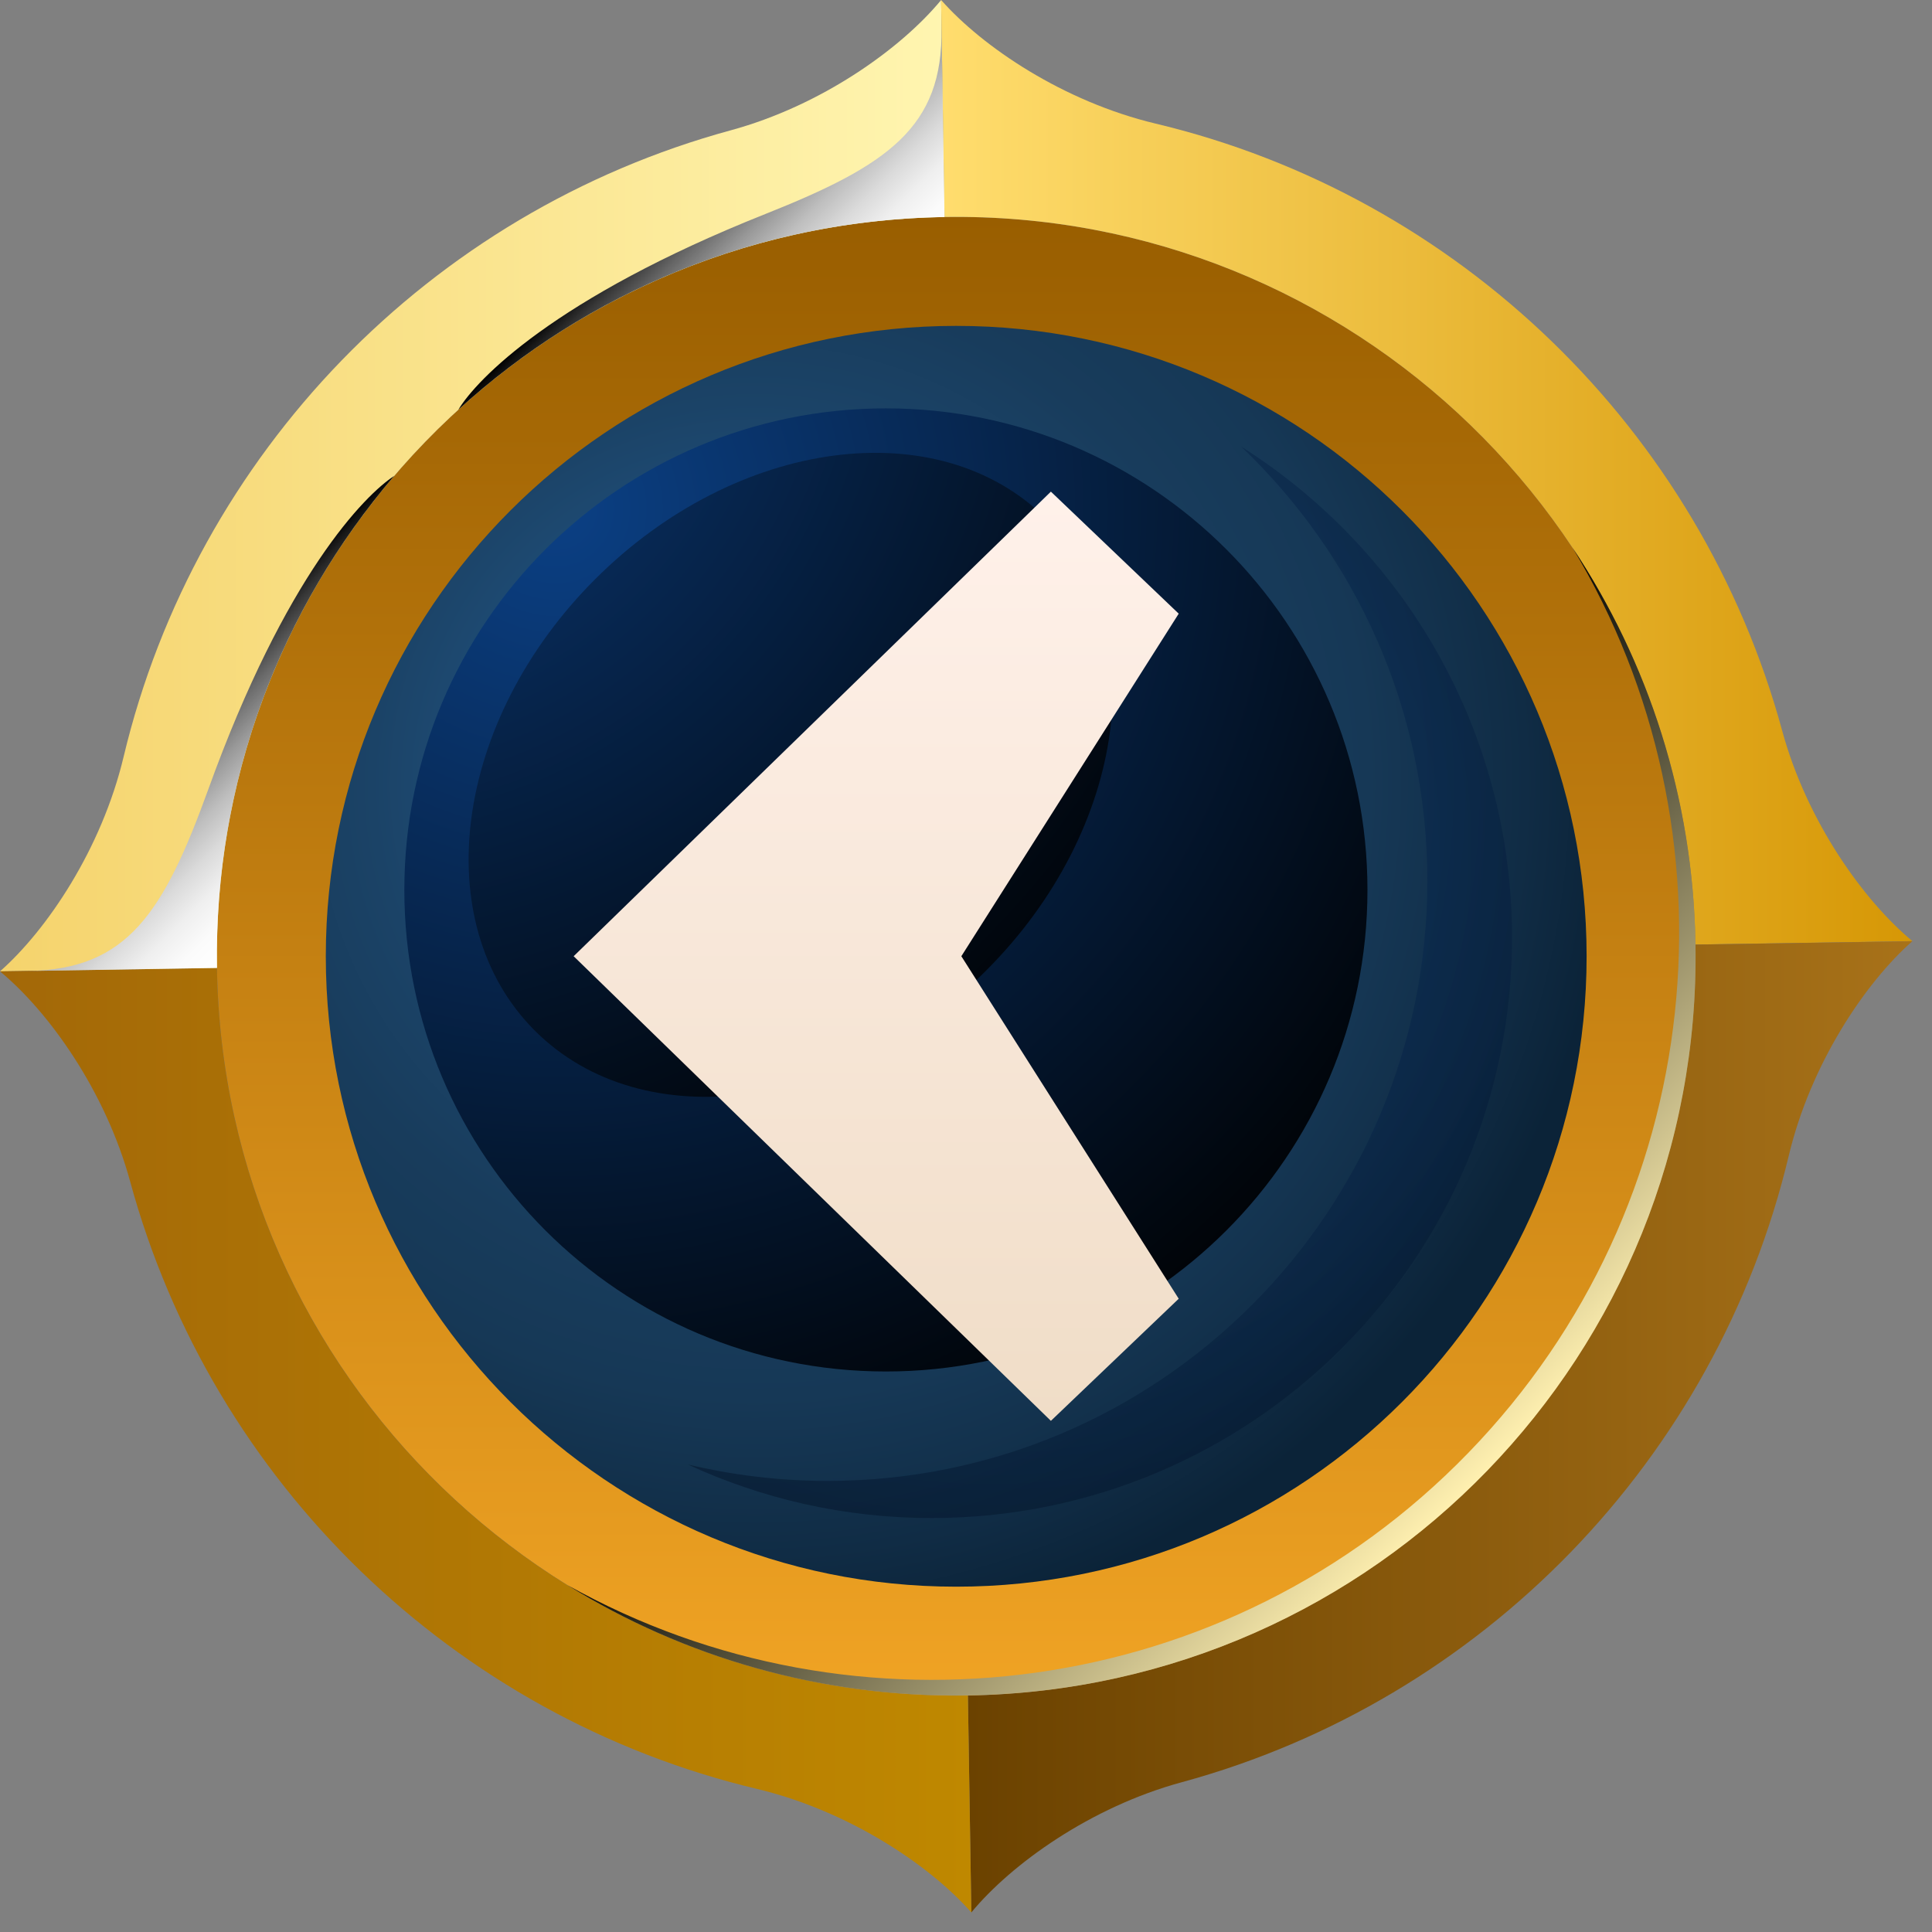
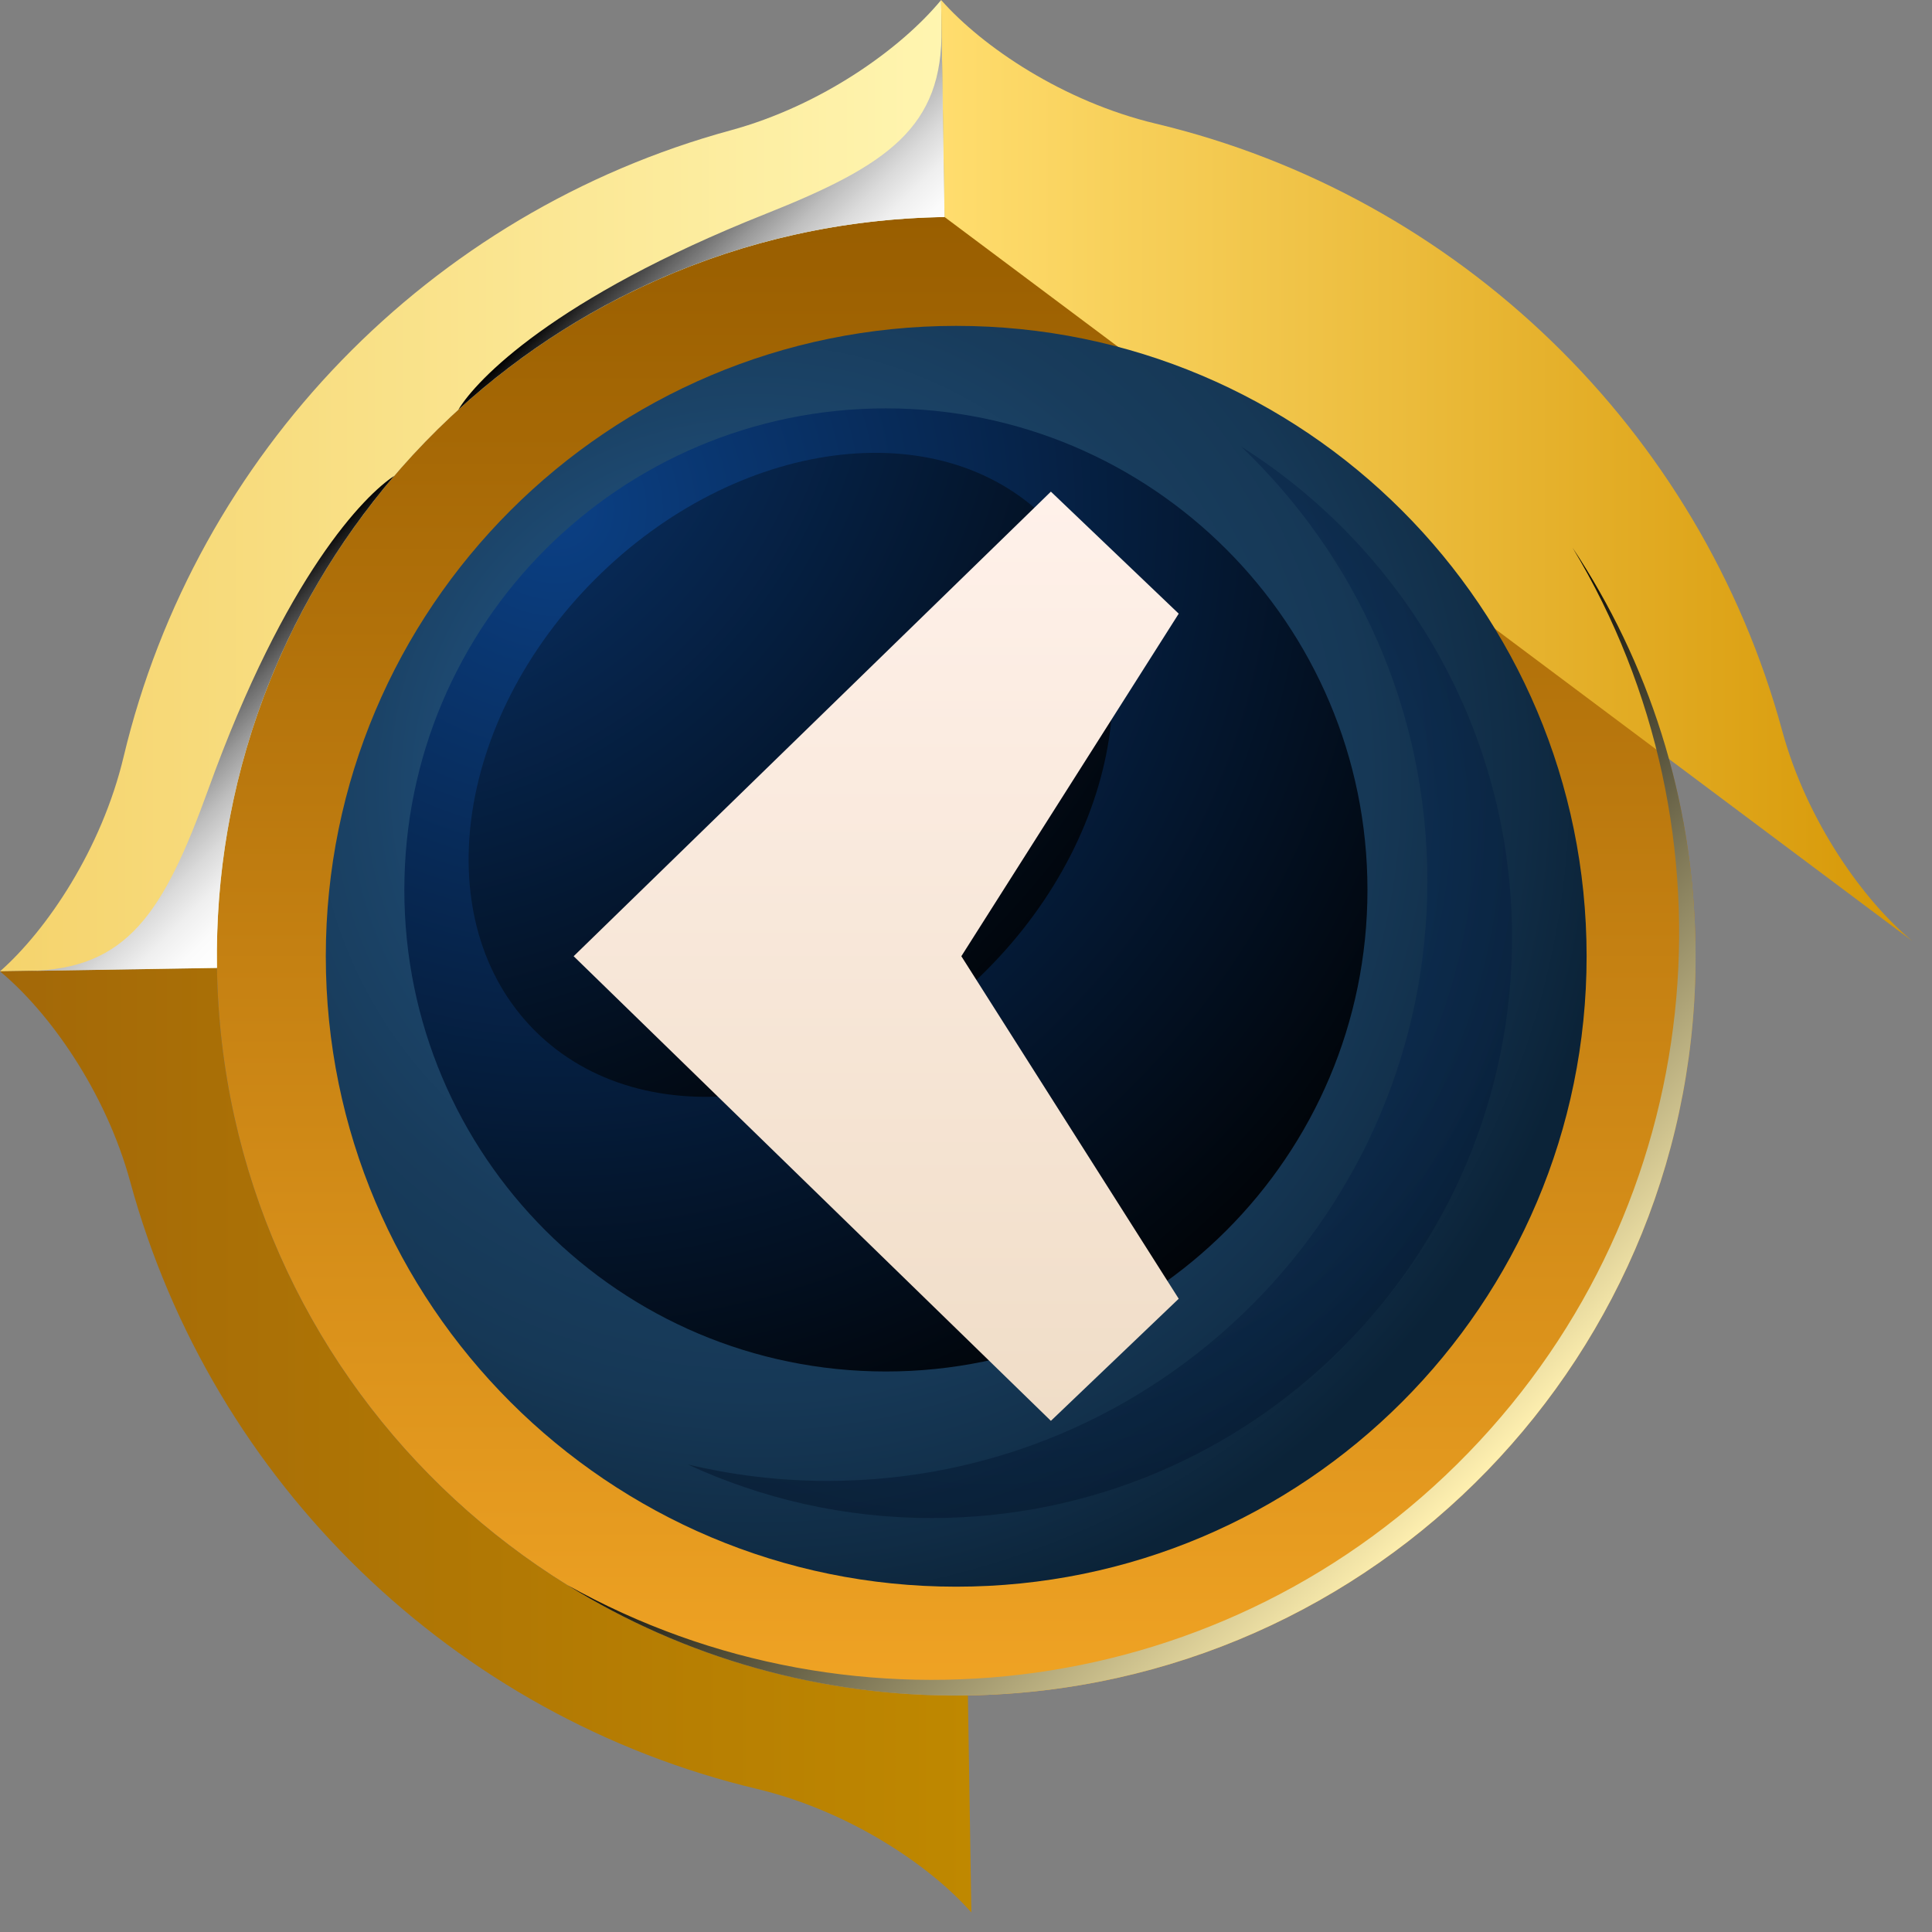
<svg xmlns="http://www.w3.org/2000/svg" width="49" height="49" viewBox="0 0 49 49" fill="none">
  <rect x="0" y="0" width="49" height="49" fill="#808080" stroke="none" />
  <path fill-rule="evenodd" clip-rule="evenodd" d="M23.955 5.504C34.311 5.341 42.837 13.602 43 23.956C43.164 34.309 34.903 42.837 24.548 43C14.194 43.163 5.666 34.902 5.503 24.548C5.339 14.194 13.6 5.668 23.955 5.504Z" fill="url(#paint0_linear_393_1324)" />
  <path fill-rule="evenodd" clip-rule="evenodd" d="M5.503 24.549C5.339 14.196 13.602 5.668 23.955 5.505L23.869 0.001C22.854 1.231 20.841 2.676 18.533 3.305C14.719 4.344 11.327 6.394 8.66 9.146C5.994 11.899 4.05 15.353 3.134 19.198C2.578 21.526 1.197 23.581 0 24.636L5.503 24.549Z" fill="url(#paint1_linear_393_1324)" />
-   <path fill-rule="evenodd" clip-rule="evenodd" d="M23.955 5.503C34.311 5.341 42.837 13.602 43 23.955L48.503 23.869C47.273 22.852 45.828 20.841 45.2 18.532C44.162 14.717 42.111 11.325 39.358 8.66C36.606 5.994 33.152 4.05 29.306 3.134C26.978 2.578 24.924 1.197 23.869 0L23.955 5.503Z" fill="url(#paint2_linear_393_1324)" />
-   <path fill-rule="evenodd" clip-rule="evenodd" d="M43 23.957C43.164 34.311 34.903 42.839 24.548 43.002L24.634 48.505C25.65 47.275 27.661 45.83 29.97 45.202C33.784 44.164 37.176 42.113 39.844 39.361C42.51 36.608 44.452 33.154 45.368 29.308C45.924 26.98 47.304 24.926 48.502 23.871L43 23.957Z" fill="url(#paint3_linear_393_1324)" />
+   <path fill-rule="evenodd" clip-rule="evenodd" d="M23.955 5.503L48.503 23.869C47.273 22.852 45.828 20.841 45.2 18.532C44.162 14.717 42.111 11.325 39.358 8.66C36.606 5.994 33.152 4.05 29.306 3.134C26.978 2.578 24.924 1.197 23.869 0L23.955 5.503Z" fill="url(#paint2_linear_393_1324)" />
  <path fill-rule="evenodd" clip-rule="evenodd" d="M24.548 43.002C14.194 43.164 5.666 34.903 5.503 24.55L0 24.636C1.23 25.653 2.675 27.664 3.303 29.973C4.343 33.788 6.394 37.179 9.146 39.845C11.899 42.511 15.353 44.455 19.199 45.371C21.527 45.927 23.581 47.306 24.636 48.505L24.548 43.002Z" fill="url(#paint4_linear_393_1324)" />
  <path fill-rule="evenodd" clip-rule="evenodd" d="M9.997 12.07C7.132 15.422 5.427 19.793 5.503 24.549L0.717 24.626C3.232 24.586 4.15 23.151 5.285 20.014C7.246 14.58 9.254 12.555 9.997 12.07ZM11.625 10.39C14.885 7.419 19.2 5.579 23.955 5.503L23.879 0.717C23.921 3.232 22.512 4.194 19.413 5.427C14.047 7.561 12.084 9.631 11.625 10.39Z" fill="url(#paint5_linear_393_1324)" />
  <path fill-rule="evenodd" clip-rule="evenodd" d="M37.245 36.842C31.136 43.147 21.707 44.297 14.392 40.202C17.338 42.028 20.825 43.059 24.55 43C34.905 42.835 43.166 34.309 43.002 23.955C42.943 20.233 41.803 16.779 39.885 13.893C44.207 21.076 43.355 30.536 37.245 36.842Z" fill="url(#paint6_linear_393_1324)" />
  <path fill-rule="evenodd" clip-rule="evenodd" d="M24.252 8.265C33.083 8.265 40.24 15.424 40.24 24.253C40.24 33.084 33.083 40.242 24.252 40.242C15.422 40.242 8.263 33.084 8.263 24.253C8.263 15.422 15.421 8.265 24.252 8.265Z" fill="url(#paint7_radial_393_1324)" />
  <path fill-rule="evenodd" clip-rule="evenodd" d="M22.469 10.357C29.215 10.357 34.682 15.826 34.682 22.57C34.682 29.315 29.215 34.784 22.469 34.784C15.724 34.784 10.255 29.315 10.255 22.57C10.255 15.824 15.724 10.357 22.469 10.357Z" fill="url(#paint8_radial_393_1324)" />
  <path fill-rule="evenodd" clip-rule="evenodd" d="M15.093 14.691C18.676 11.109 23.803 10.425 26.542 13.163C29.282 15.904 28.598 21.029 25.014 24.612C21.43 28.194 16.304 28.878 13.565 26.14C10.825 23.401 11.509 18.275 15.093 14.691Z" fill="url(#paint9_radial_393_1324)" />
  <path opacity="0.5" fill-rule="evenodd" clip-rule="evenodd" d="M31.477 11.325C35.607 13.932 38.349 18.537 38.349 23.78C38.349 31.91 31.758 38.501 23.628 38.501C21.42 38.501 19.327 38.014 17.446 37.143C18.582 37.413 19.769 37.559 20.988 37.559C29.391 37.559 36.201 30.747 36.201 22.346C36.203 18.009 34.389 14.097 31.477 11.325Z" fill="url(#paint10_radial_393_1324)" />
  <path fill-rule="evenodd" clip-rule="evenodd" d="M29.895 15.564L26.653 12.469L14.549 24.252L26.653 36.036L29.895 32.939L24.382 24.252L29.895 15.564Z" fill="url(#paint11_linear_393_1324)" />
  <defs>
    <linearGradient id="paint0_linear_393_1324" x1="24.252" y1="43.004" x2="24.252" y2="5.502" gradientUnits="userSpaceOnUse">
      <stop stop-color="#F0A324" />
      <stop offset="1" stop-color="#995E00" />
    </linearGradient>
    <linearGradient id="paint1_linear_393_1324" x1="0" y1="12.318" x2="23.955" y2="12.318" gradientUnits="userSpaceOnUse">
      <stop stop-color="#F5D36C" />
      <stop offset="1" stop-color="#FFF5B0" />
    </linearGradient>
    <linearGradient id="paint2_linear_393_1324" x1="23.868" y1="11.979" x2="48.503" y2="11.979" gradientUnits="userSpaceOnUse">
      <stop stop-color="#FFDD6E" />
      <stop offset="1" stop-color="#D69705" />
    </linearGradient>
    <linearGradient id="paint3_linear_393_1324" x1="24.548" y1="36.187" x2="48.503" y2="36.187" gradientUnits="userSpaceOnUse">
      <stop stop-color="#6B4200" />
      <stop offset="1" stop-color="#A87219" />
    </linearGradient>
    <linearGradient id="paint4_linear_393_1324" x1="0" y1="36.527" x2="24.635" y2="36.527" gradientUnits="userSpaceOnUse">
      <stop stop-color="#A36808" />
      <stop offset="1" stop-color="#BF8800" />
    </linearGradient>
    <linearGradient id="paint5_linear_393_1324" x1="14.839" y1="15.213" x2="10.751" y2="11.124" gradientUnits="userSpaceOnUse">
      <stop stop-color="white" />
      <stop offset="0.123" stop-color="#FBFBFB" />
      <stop offset="0.249" stop-color="#EFEFEF" />
      <stop offset="0.375" stop-color="#DADADA" />
      <stop offset="0.502" stop-color="#BEBEBE" />
      <stop offset="0.629" stop-color="#999999" />
      <stop offset="0.757" stop-color="#6C6C6C" />
      <stop offset="0.883" stop-color="#383838" />
      <stop offset="1" />
    </linearGradient>
    <linearGradient id="paint6_linear_393_1324" x1="37.556" y1="37.467" x2="26.933" y2="26.844" gradientUnits="userSpaceOnUse">
      <stop stop-color="#FFF0B0" />
      <stop offset="1" stop-color="#010200" />
    </linearGradient>
    <radialGradient id="paint7_radial_393_1324" cx="0" cy="0" r="1" gradientUnits="userSpaceOnUse" gradientTransform="translate(19.137 19.884) scale(21.811 21.811)">
      <stop stop-color="#2968A3" />
      <stop offset="0.209" stop-color="#225584" />
      <stop offset="0.445" stop-color="#1B4367" />
      <stop offset="0.58" stop-color="#183C5C" />
      <stop offset="0.715" stop-color="#163856" />
      <stop offset="0.898" stop-color="#102C45" />
      <stop offset="1" stop-color="#0B2338" />
    </radialGradient>
    <radialGradient id="paint8_radial_393_1324" cx="0" cy="0" r="1" gradientUnits="userSpaceOnUse" gradientTransform="translate(14.158 12.981) scale(26.549)">
      <stop stop-color="#0B4085" />
      <stop offset="1" />
    </radialGradient>
    <radialGradient id="paint9_radial_393_1324" cx="0" cy="0" r="1" gradientUnits="userSpaceOnUse" gradientTransform="translate(8.546 7.505) scale(26.207 26.207)">
      <stop stop-color="#0B4085" />
      <stop offset="1" />
    </radialGradient>
    <radialGradient id="paint10_radial_393_1324" cx="0" cy="0" r="1" gradientUnits="userSpaceOnUse" gradientTransform="translate(25.129 21.504) scale(25.172 25.172)">
      <stop stop-color="#0B4085" />
      <stop offset="1" />
    </radialGradient>
    <linearGradient id="paint11_linear_393_1324" x1="22.222" y1="36.036" x2="22.222" y2="12.469" gradientUnits="userSpaceOnUse">
      <stop stop-color="#F0DDC7" />
      <stop offset="1" stop-color="#FFF1EA" />
    </linearGradient>
  </defs>
</svg>